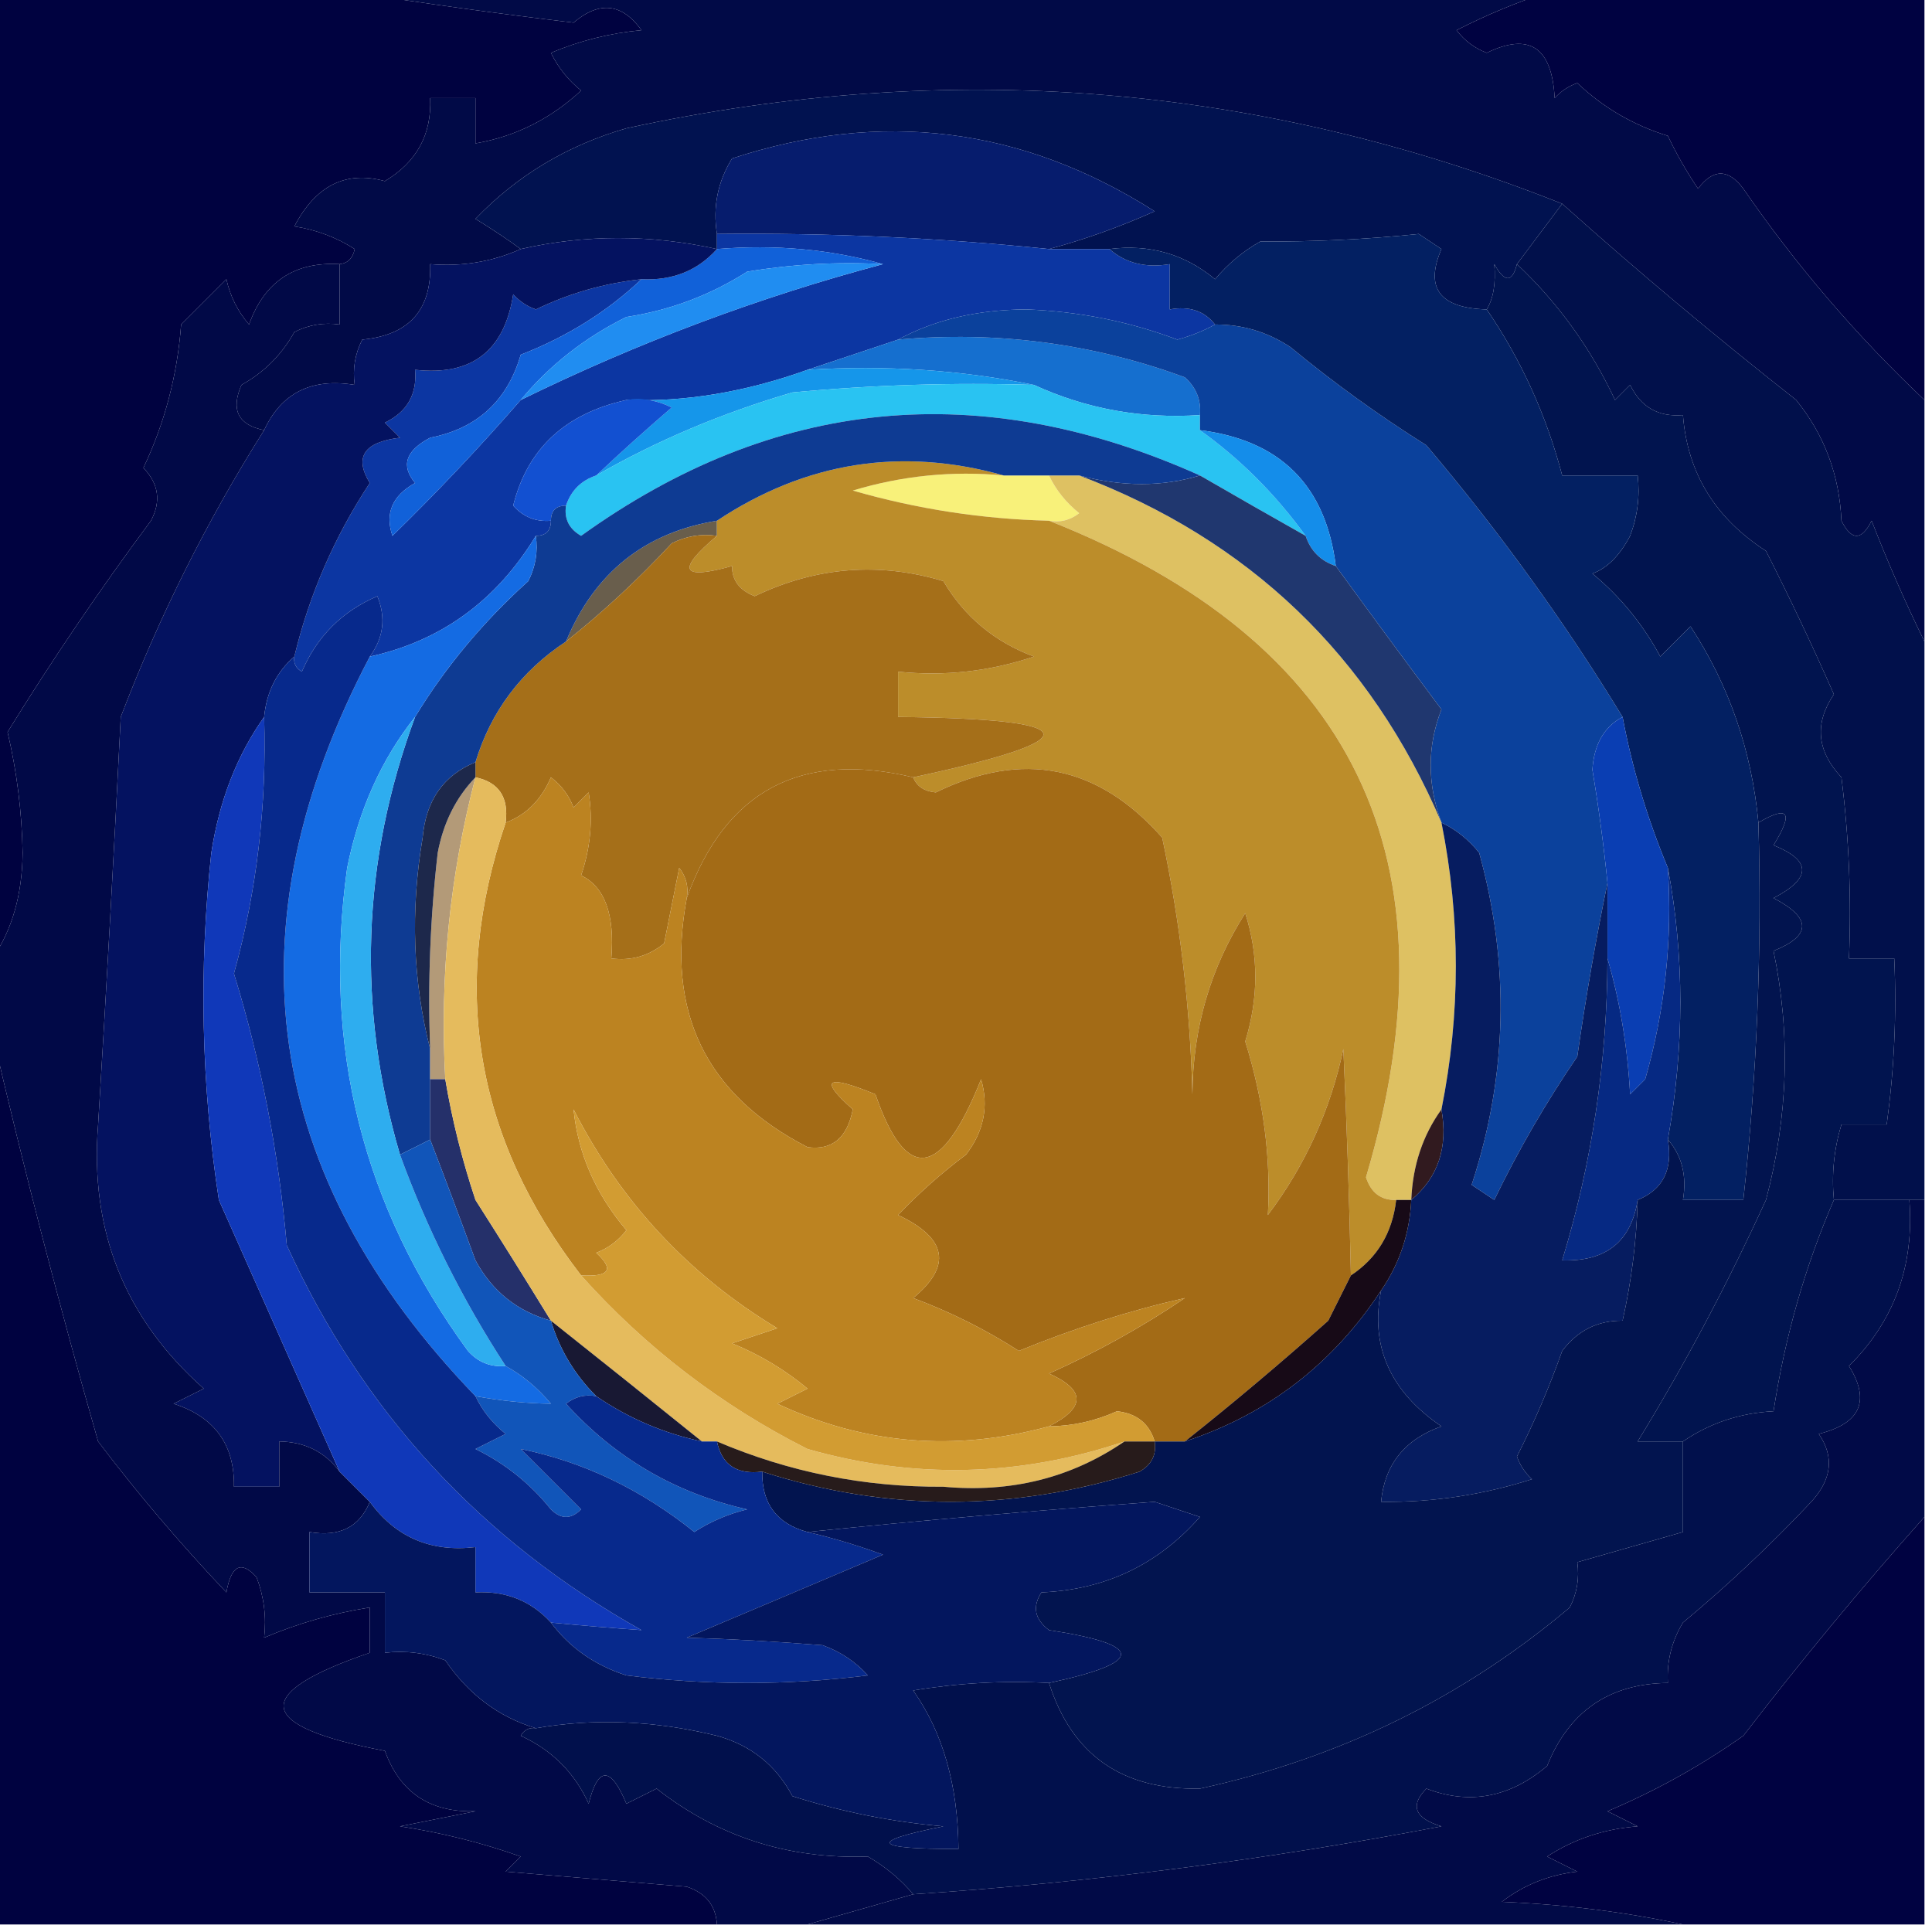
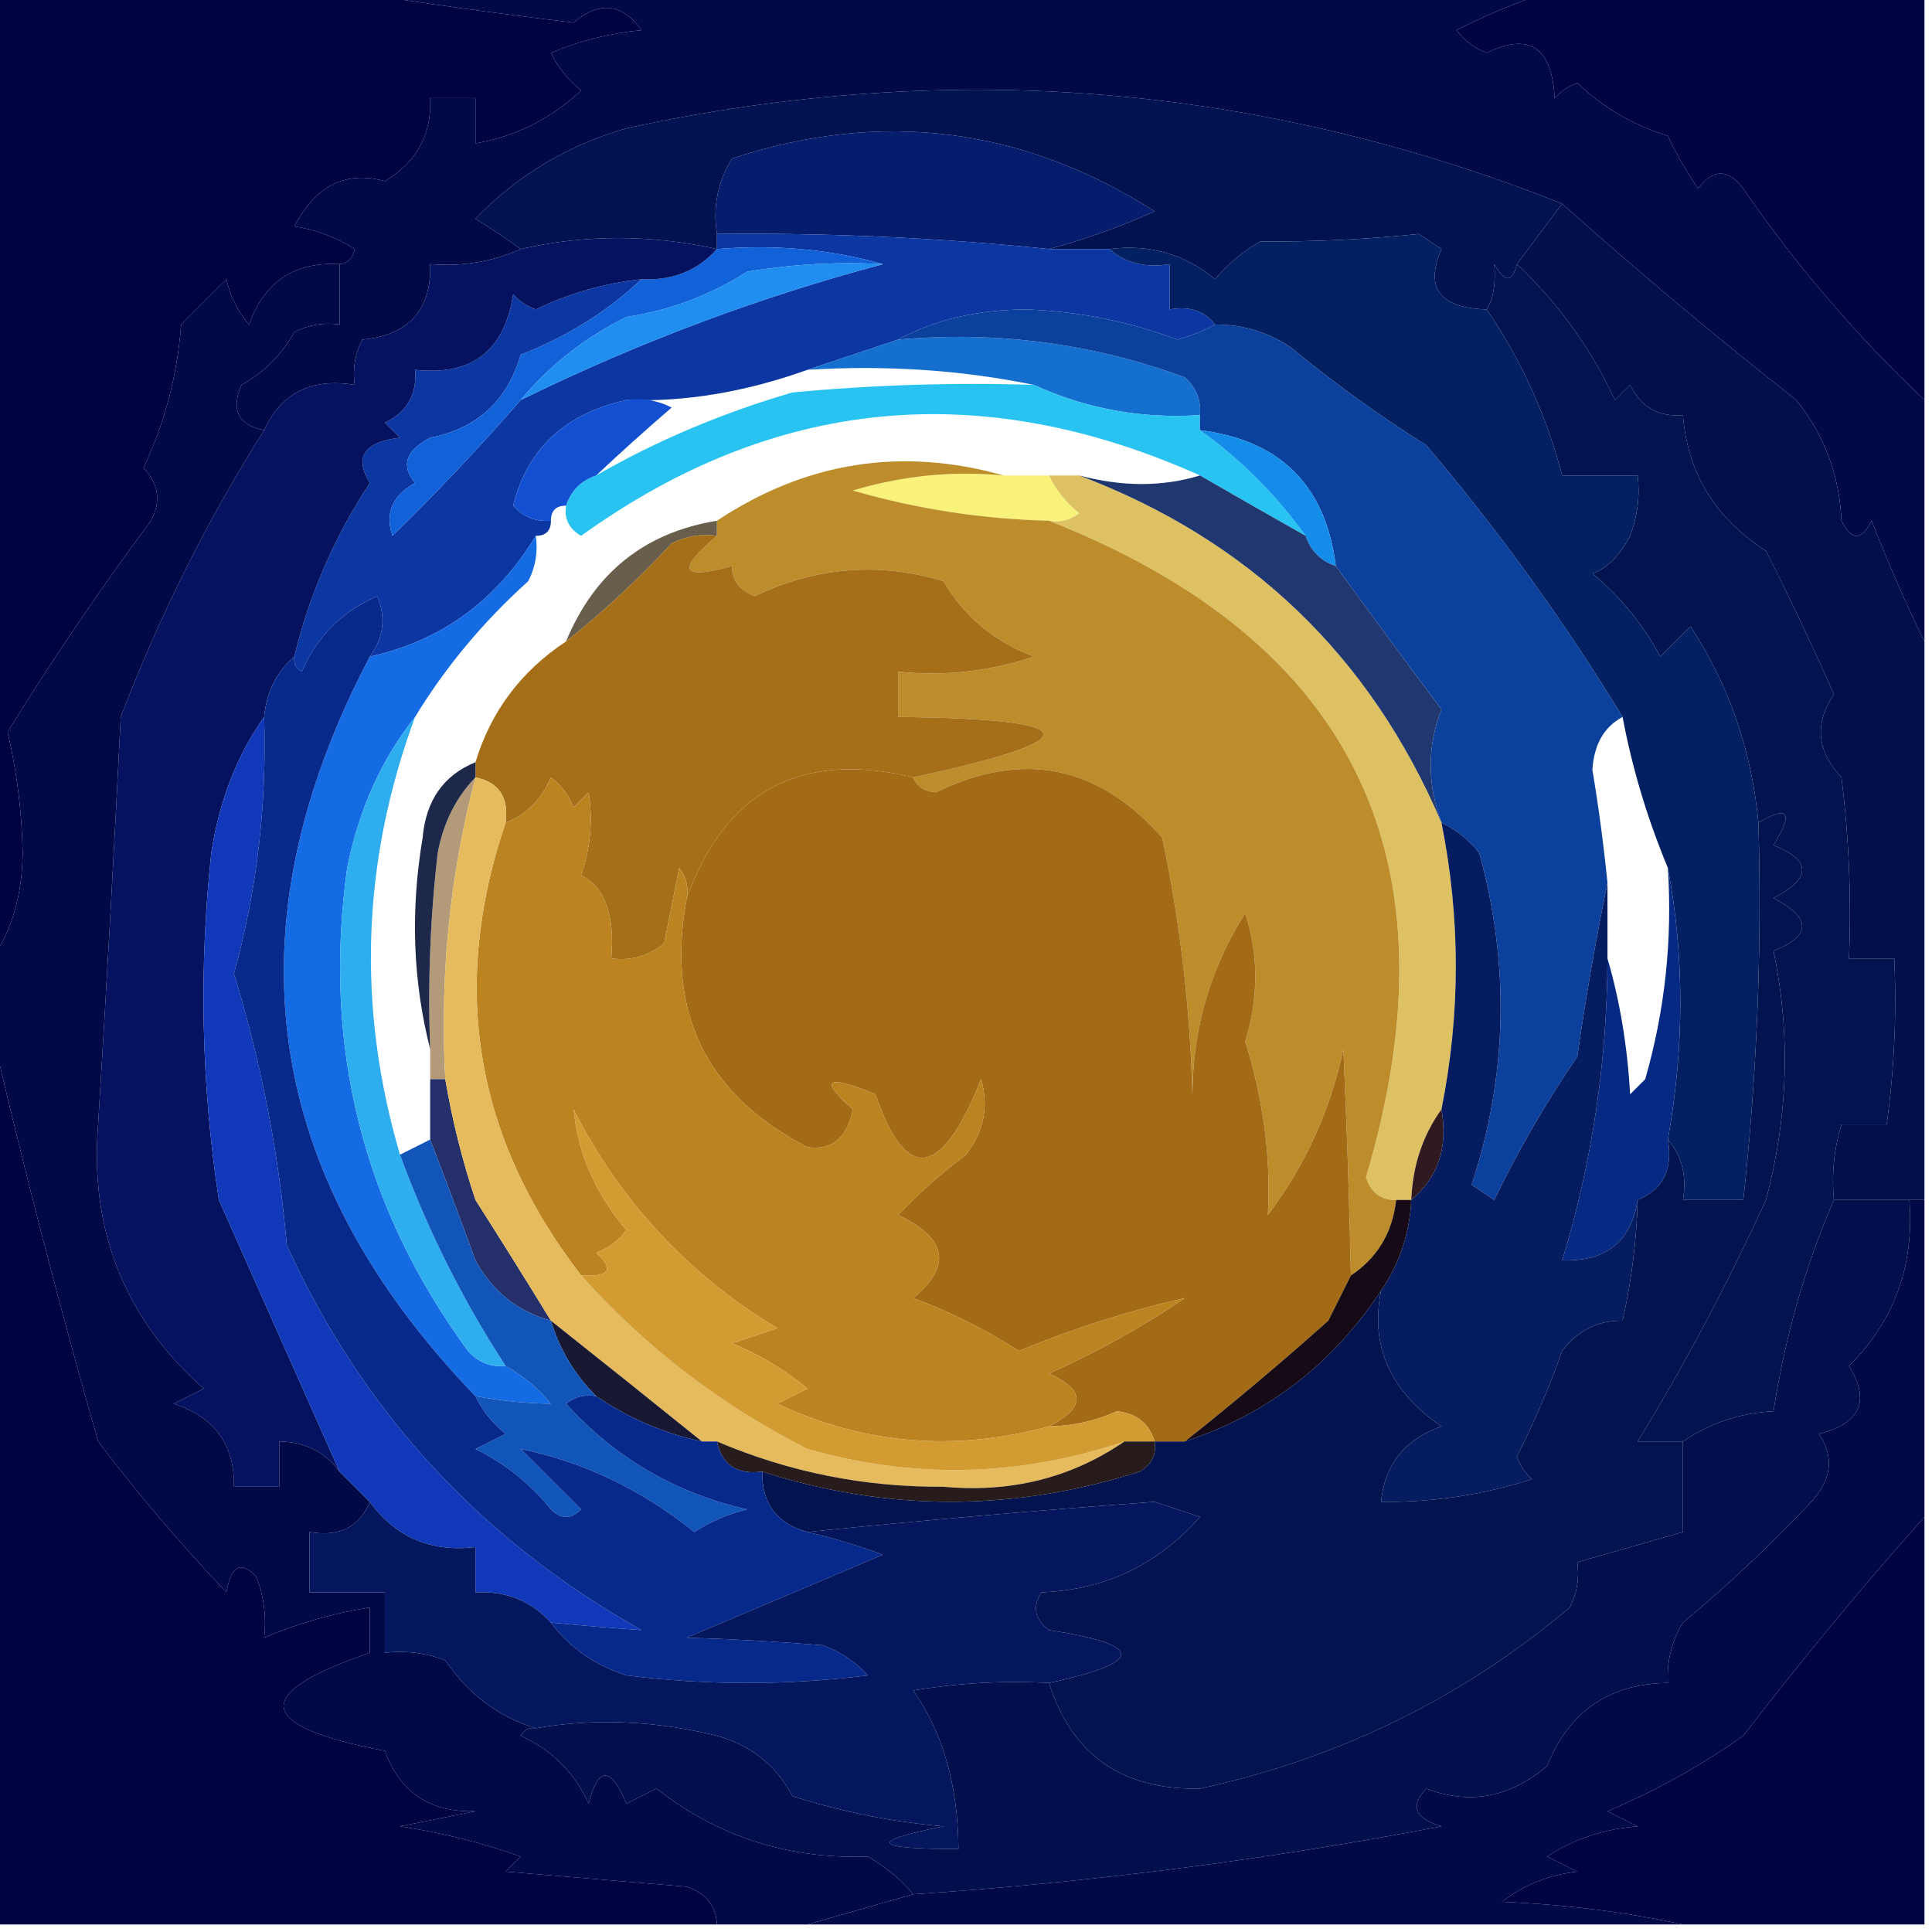
<svg xmlns="http://www.w3.org/2000/svg" version="1.1" width="128px" height="128px" style="shape-rendering:geometricPrecision; text-rendering:geometricPrecision; image-rendering:optimizeQuality; fill-rule:evenodd; clip-rule:evenodd">
  <g>
    <path style="opacity:1" fill="#000240" d="M -0.5,-0.5 C 7.5,-0.5 15.5,-0.5 23.5,-0.5C 28.186,0.24 33.02,0.907 38,1.5C 39.713,0.047 41.213,0.214 42.5,2C 40.423,2.192 38.423,2.692 36.5,3.5C 36.977,4.478 37.643,5.311 38.5,6C 36.473,7.879 34.14,9.046 31.5,9.5C 31.5,8.5 31.5,7.5 31.5,6.5C 30.5,6.5 29.5,6.5 28.5,6.5C 28.607,8.903 27.607,10.736 25.5,12C 22.914,11.29 20.914,12.29 19.5,15C 20.938,15.219 22.271,15.719 23.5,16.5C 23.376,17.107 23.043,17.44 22.5,17.5C 19.512,17.329 17.512,18.662 16.5,21.5C 15.749,20.624 15.249,19.624 15,18.5C 14,19.5 13,20.5 12,21.5C 11.75,24.85 10.916,28.017 9.5,31C 10.517,32.05 10.684,33.216 10,34.5C 6.629,39.036 3.462,43.703 0.5,48.5C 1.116,51.11 1.449,53.777 1.5,56.5C 1.471,59.27 0.805,61.603 -0.5,63.5C -0.5,42.167 -0.5,20.833 -0.5,-0.5 Z" />
  </g>
  <g>
    <path style="opacity:1" fill="#010a47" d="M 23.5,-0.5 C 49.833,-0.5 76.167,-0.5 102.5,-0.5C 100.502,0.148 98.502,0.981 96.5,2C 97.025,2.692 97.692,3.192 98.5,3.5C 101.326,2.129 102.826,3.129 103,6.5C 103.414,6.043 103.914,5.709 104.5,5.5C 106.22,7.131 108.22,8.297 110.5,9C 111.071,10.205 111.738,11.372 112.5,12.5C 113.5,11.167 114.5,11.167 115.5,12.5C 119.005,17.587 123.005,22.254 127.5,26.5C 127.5,31.833 127.5,37.167 127.5,42.5C 126.26,39.976 125.093,37.309 124,34.5C 123.333,35.833 122.667,35.833 122,34.5C 121.867,31.475 120.867,28.808 119,26.5C 113.599,22.25 108.432,17.916 103.5,13.5C 83.464,5.537 62.797,3.87 41.5,8.5C 37.587,9.63 34.254,11.63 31.5,14.5C 32.602,15.176 33.602,15.842 34.5,16.5C 32.621,17.341 30.621,17.675 28.5,17.5C 28.594,20.541 27.094,22.207 24,22.5C 23.517,23.448 23.351,24.448 23.5,25.5C 20.642,25.028 18.642,26.028 17.5,28.5C 15.775,28.157 15.275,27.157 16,25.5C 17.5,24.667 18.667,23.5 19.5,22C 20.448,21.517 21.448,21.351 22.5,21.5C 22.5,20.167 22.5,18.833 22.5,17.5C 23.043,17.44 23.376,17.107 23.5,16.5C 22.271,15.719 20.938,15.219 19.5,15C 20.914,12.29 22.914,11.29 25.5,12C 27.607,10.736 28.607,8.903 28.5,6.5C 29.5,6.5 30.5,6.5 31.5,6.5C 31.5,7.5 31.5,8.5 31.5,9.5C 34.14,9.046 36.473,7.879 38.5,6C 37.643,5.311 36.977,4.478 36.5,3.5C 38.423,2.692 40.423,2.192 42.5,2C 41.213,0.214 39.713,0.047 38,1.5C 33.02,0.907 28.186,0.24 23.5,-0.5 Z" />
  </g>
  <g>
    <path style="opacity:1" fill="#000241" d="M 102.5,-0.5 C 110.833,-0.5 119.167,-0.5 127.5,-0.5C 127.5,8.5 127.5,17.5 127.5,26.5C 123.005,22.254 119.005,17.587 115.5,12.5C 114.5,11.167 113.5,11.167 112.5,12.5C 111.738,11.372 111.071,10.205 110.5,9C 108.22,8.297 106.22,7.131 104.5,5.5C 103.914,5.709 103.414,6.043 103,6.5C 102.826,3.129 101.326,2.129 98.5,3.5C 97.692,3.192 97.025,2.692 96.5,2C 98.502,0.981 100.502,0.148 102.5,-0.5 Z" />
  </g>
  <g>
    <path style="opacity:1" fill="#011250" d="M 103.5,13.5 C 102.5,14.833 101.5,16.167 100.5,17.5C 100.19,18.738 99.69,18.738 99,17.5C 99.109,18.769 98.942,19.769 98.5,20.5C 95.381,20.413 94.381,19.079 95.5,16.5C 95,16.167 94.5,15.833 94,15.5C 90.564,15.856 87.064,16.023 83.5,16C 82.354,16.645 81.354,17.478 80.5,18.5C 78.49,16.829 76.157,16.162 73.5,16.5C 72.167,16.5 70.833,16.5 69.5,16.5C 71.834,15.876 74.167,15.043 76.5,14C 67.721,8.413 58.387,7.247 48.5,10.5C 47.548,12.045 47.215,13.712 47.5,15.5C 47.5,15.833 47.5,16.167 47.5,16.5C 43.1,15.529 38.767,15.529 34.5,16.5C 33.602,15.842 32.602,15.176 31.5,14.5C 34.254,11.63 37.587,9.63 41.5,8.5C 62.797,3.87 83.464,5.537 103.5,13.5 Z" />
  </g>
  <g>
    <path style="opacity:1" fill="#061c6d" d="M 69.5,16.5 C 62.191,15.752 54.858,15.418 47.5,15.5C 47.215,13.712 47.548,12.045 48.5,10.5C 58.387,7.247 67.721,8.413 76.5,14C 74.167,15.043 71.834,15.876 69.5,16.5 Z" />
  </g>
  <g>
    <path style="opacity:1" fill="#0c36a2" d="M 47.5,16.5 C 47.5,16.167 47.5,15.833 47.5,15.5C 54.858,15.418 62.191,15.752 69.5,16.5C 70.833,16.5 72.167,16.5 73.5,16.5C 74.568,17.434 75.901,17.768 77.5,17.5C 77.5,18.5 77.5,19.5 77.5,20.5C 78.791,20.263 79.791,20.596 80.5,21.5C 79.735,21.923 78.902,22.257 78,22.5C 74.818,21.299 71.485,20.632 68,20.5C 64.749,20.519 61.915,21.186 59.5,22.5C 57.5,23.167 55.5,23.833 53.5,24.5C 49.378,25.977 45.378,26.643 41.5,26.5C 37.435,27.404 34.935,29.737 34,33.5C 34.671,34.252 35.504,34.586 36.5,34.5C 36.5,35.167 36.167,35.5 35.5,35.5C 32.891,39.796 29.225,42.463 24.5,43.5C 25.412,42.262 25.579,40.928 25,39.5C 22.667,40.5 21,42.167 20,44.5C 19.601,44.272 19.435,43.938 19.5,43.5C 20.488,39.399 22.154,35.566 24.5,32C 23.448,30.284 24.114,29.284 26.5,29C 26.167,28.667 25.833,28.333 25.5,28C 26.973,27.29 27.64,26.124 27.5,24.5C 31.251,24.918 33.418,23.251 34,19.5C 34.414,19.957 34.914,20.291 35.5,20.5C 37.729,19.423 40.063,18.756 42.5,18.5C 40.235,20.642 37.568,22.309 34.5,23.5C 33.61,26.557 31.61,28.39 28.5,29C 26.875,29.852 26.542,30.852 27.5,32C 25.993,32.837 25.493,34.004 26,35.5C 28.965,32.606 31.799,29.606 34.5,26.5C 42.27,22.691 50.27,19.691 58.5,17.5C 55.038,16.518 51.371,16.185 47.5,16.5 Z" />
  </g>
  <g>
    <path style="opacity:1" fill="#156fcf" d="M 59.5,22.5 C 66.061,21.919 72.395,22.752 78.5,25C 79.252,25.671 79.586,26.504 79.5,27.5C 75.633,27.758 71.966,27.092 68.5,25.5C 63.695,24.513 58.695,24.18 53.5,24.5C 55.5,23.833 57.5,23.167 59.5,22.5 Z" />
  </g>
  <g>
    <path style="opacity:1" fill="#1161d9" d="M 47.5,16.5 C 51.371,16.185 55.038,16.518 58.5,17.5C 55.482,17.335 52.482,17.502 49.5,18C 47.043,19.562 44.376,20.562 41.5,21C 38.734,22.371 36.401,24.204 34.5,26.5C 31.799,29.606 28.965,32.606 26,35.5C 25.493,34.004 25.993,32.837 27.5,32C 26.542,30.852 26.875,29.852 28.5,29C 31.61,28.39 33.61,26.557 34.5,23.5C 37.568,22.309 40.235,20.642 42.5,18.5C 44.553,18.598 46.22,17.931 47.5,16.5 Z" />
  </g>
  <g>
    <path style="opacity:1" fill="#208df1" d="M 58.5,17.5 C 50.27,19.691 42.27,22.691 34.5,26.5C 36.401,24.204 38.734,22.371 41.5,21C 44.376,20.562 47.043,19.562 49.5,18C 52.482,17.502 55.482,17.335 58.5,17.5 Z" />
  </g>
  <g>
-     <path style="opacity:1" fill="#1596ea" d="M 53.5,24.5 C 58.695,24.18 63.695,24.513 68.5,25.5C 63.156,25.334 57.823,25.501 52.5,26C 47.823,27.368 43.49,29.201 39.5,31.5C 41.062,30.024 42.729,28.524 44.5,27C 43.552,26.517 42.552,26.351 41.5,26.5C 45.378,26.643 49.378,25.977 53.5,24.5 Z" />
-   </g>
+     </g>
  <g>
    <path style="opacity:1" fill="#29c3f2" d="M 68.5,25.5 C 71.966,27.092 75.633,27.758 79.5,27.5C 79.5,27.833 79.5,28.167 79.5,28.5C 82.167,30.405 84.501,32.738 86.5,35.5C 84.184,34.194 81.85,32.861 79.5,31.5C 64.946,24.978 51.28,26.311 38.5,35.5C 37.703,35.043 37.369,34.376 37.5,33.5C 37.833,32.5 38.5,31.833 39.5,31.5C 43.49,29.201 47.823,27.368 52.5,26C 57.823,25.501 63.156,25.334 68.5,25.5 Z" />
  </g>
  <g>
    <path style="opacity:1" fill="#041260" d="M 47.5,16.5 C 46.22,17.931 44.553,18.598 42.5,18.5C 40.063,18.756 37.729,19.423 35.5,20.5C 34.914,20.291 34.414,19.957 34,19.5C 33.418,23.251 31.251,24.918 27.5,24.5C 27.64,26.124 26.973,27.29 25.5,28C 25.833,28.333 26.167,28.667 26.5,29C 24.114,29.284 23.448,30.284 24.5,32C 22.154,35.566 20.488,39.399 19.5,43.5C 18.326,44.514 17.66,45.847 17.5,47.5C 15.702,50.031 14.535,53.031 14,56.5C 13.168,64.188 13.335,71.855 14.5,79.5C 17.179,85.522 19.846,91.522 22.5,97.5C 21.533,96.194 20.199,95.527 18.5,95.5C 18.5,96.5 18.5,97.5 18.5,98.5C 17.5,98.5 16.5,98.5 15.5,98.5C 15.548,95.708 14.215,93.875 11.5,93C 12.167,92.667 12.833,92.333 13.5,92C 8.271,87.368 5.937,81.535 6.5,74.5C 7.052,65.503 7.552,56.503 8,47.5C 10.562,40.797 13.729,34.464 17.5,28.5C 18.642,26.028 20.642,25.028 23.5,25.5C 23.351,24.448 23.517,23.448 24,22.5C 27.094,22.207 28.594,20.541 28.5,17.5C 30.621,17.675 32.621,17.341 34.5,16.5C 38.767,15.529 43.1,15.529 47.5,16.5 Z" />
  </g>
  <g>
    <path style="opacity:1" fill="#1250d1" d="M 41.5,26.5 C 42.552,26.351 43.552,26.517 44.5,27C 42.729,28.524 41.062,30.024 39.5,31.5C 38.5,31.833 37.833,32.5 37.5,33.5C 36.833,33.5 36.5,33.833 36.5,34.5C 35.504,34.586 34.671,34.252 34,33.5C 34.935,29.737 37.435,27.404 41.5,26.5 Z" />
  </g>
  <g>
    <path style="opacity:1" fill="#0b419c" d="M 80.5,21.5 C 82.308,21.491 83.975,21.991 85.5,23C 88.36,25.36 91.36,27.527 94.5,29.5C 99.351,35.233 103.684,41.233 107.5,47.5C 106.275,48.152 105.608,49.319 105.5,51C 105.917,53.498 106.251,55.998 106.5,58.5C 105.739,62.182 105.072,66.015 104.5,70C 102.428,73.034 100.595,76.201 99,79.5C 98.5,79.167 98,78.833 97.5,78.5C 99.879,71.252 100.046,63.919 98,56.5C 97.292,55.62 96.458,54.953 95.5,54.5C 94.55,51.932 94.55,49.432 95.5,47C 93.129,43.828 90.796,40.661 88.5,37.5C 87.833,32.167 84.833,29.167 79.5,28.5C 79.5,28.167 79.5,27.833 79.5,27.5C 79.586,26.504 79.252,25.671 78.5,25C 72.395,22.752 66.061,21.919 59.5,22.5C 61.915,21.186 64.749,20.519 68,20.5C 71.485,20.632 74.818,21.299 78,22.5C 78.902,22.257 79.735,21.923 80.5,21.5 Z" />
  </g>
  <g>
    <path style="opacity:1" fill="#148dea" d="M 79.5,28.5 C 84.833,29.167 87.833,32.167 88.5,37.5C 87.5,37.167 86.833,36.5 86.5,35.5C 84.501,32.738 82.167,30.405 79.5,28.5 Z" />
  </g>
  <g>
    <path style="opacity:1" fill="#01144f" d="M 100.5,17.5 C 103.22,20.06 105.386,23.06 107,26.5C 107.333,26.167 107.667,25.833 108,25.5C 108.71,26.973 109.876,27.64 111.5,27.5C 111.797,31.326 113.63,34.326 117,36.5C 118.589,39.631 120.089,42.798 121.5,46C 120.198,47.923 120.365,49.757 122,51.5C 122.499,55.486 122.666,59.486 122.5,63.5C 123.5,63.5 124.5,63.5 125.5,63.5C 125.665,67.182 125.499,70.848 125,74.5C 124,74.5 123,74.5 122,74.5C 121.506,76.134 121.34,77.801 121.5,79.5C 119.592,83.903 118.259,88.57 117.5,93.5C 115.282,93.614 113.282,94.28 111.5,95.5C 110.5,95.5 109.5,95.5 108.5,95.5C 111.595,90.45 114.428,85.117 117,79.5C 118.475,73.969 118.641,68.469 117.5,63C 120.028,61.983 120.028,60.816 117.5,59.5C 120.028,58.184 120.028,57.017 117.5,56C 118.84,53.822 118.507,53.322 116.5,54.5C 116.055,49.733 114.555,45.4 112,41.5C 111.333,42.167 110.667,42.833 110,43.5C 108.85,41.359 107.35,39.526 105.5,38C 106.473,37.651 107.306,36.818 108,35.5C 108.49,34.207 108.657,32.873 108.5,31.5C 106.833,31.5 105.167,31.5 103.5,31.5C 102.445,27.496 100.778,23.829 98.5,20.5C 98.942,19.769 99.109,18.769 99,17.5C 99.69,18.738 100.19,18.738 100.5,17.5 Z" />
  </g>
  <g>
-     <path style="opacity:1" fill="#f8f17a" d="M 66.5,31.5 C 67.5,31.5 68.5,31.5 69.5,31.5C 69.953,32.458 70.62,33.292 71.5,34C 70.906,34.464 70.239,34.631 69.5,34.5C 65.083,34.393 60.749,33.726 56.5,32.5C 59.768,31.513 63.102,31.18 66.5,31.5 Z" />
+     <path style="opacity:1" fill="#f8f17a" d="M 66.5,31.5 C 67.5,31.5 68.5,31.5 69.5,31.5C 69.953,32.458 70.62,33.292 71.5,34C 70.906,34.464 70.239,34.631 69.5,34.5C 65.083,34.393 60.749,33.726 56.5,32.5C 59.768,31.513 63.102,31.18 66.5,31.5 " />
  </g>
  <g>
    <path style="opacity:1" fill="#01104b" d="M 103.5,13.5 C 108.432,17.916 113.599,22.25 119,26.5C 120.867,28.808 121.867,31.475 122,34.5C 122.667,35.833 123.333,35.833 124,34.5C 125.093,37.309 126.26,39.976 127.5,42.5C 127.5,54.833 127.5,67.167 127.5,79.5C 127.167,79.5 126.833,79.5 126.5,79.5C 124.833,79.5 123.167,79.5 121.5,79.5C 121.34,77.801 121.506,76.134 122,74.5C 123,74.5 124,74.5 125,74.5C 125.499,70.848 125.665,67.182 125.5,63.5C 124.5,63.5 123.5,63.5 122.5,63.5C 122.666,59.486 122.499,55.486 122,51.5C 120.365,49.757 120.198,47.923 121.5,46C 120.089,42.798 118.589,39.631 117,36.5C 113.63,34.326 111.797,31.326 111.5,27.5C 109.876,27.64 108.71,26.973 108,25.5C 107.667,25.833 107.333,26.167 107,26.5C 105.386,23.06 103.22,20.06 100.5,17.5C 101.5,16.167 102.5,14.833 103.5,13.5 Z" />
  </g>
  <g>
    <path style="opacity:1" fill="#dec162" d="M 69.5,31.5 C 70.167,31.5 70.833,31.5 71.5,31.5C 82.771,35.771 90.771,43.438 95.5,54.5C 96.768,60.839 96.768,67.172 95.5,73.5C 94.262,75.214 93.595,77.214 93.5,79.5C 93.167,79.5 92.833,79.5 92.5,79.5C 91.503,79.53 90.836,79.03 90.5,78C 96.744,56.991 89.744,42.491 69.5,34.5C 70.239,34.631 70.906,34.464 71.5,34C 70.62,33.292 69.953,32.458 69.5,31.5 Z" />
  </g>
  <g>
    <path style="opacity:1" fill="#20376f" d="M 71.5,31.5 C 74.352,32.258 77.019,32.258 79.5,31.5C 81.85,32.861 84.184,34.194 86.5,35.5C 86.833,36.5 87.5,37.167 88.5,37.5C 90.796,40.661 93.129,43.828 95.5,47C 94.55,49.432 94.55,51.932 95.5,54.5C 90.771,43.438 82.771,35.771 71.5,31.5 Z" />
  </g>
  <g>
    <path style="opacity:1" fill="#695e4c" d="M 47.5,34.5 C 47.5,34.833 47.5,35.167 47.5,35.5C 46.448,35.35 45.448,35.517 44.5,36C 42.297,38.372 39.964,40.539 37.5,42.5C 39.383,37.943 42.717,35.277 47.5,34.5 Z" />
  </g>
  <g>
    <path style="opacity:1" fill="#bc8d2a" d="M 66.5,31.5 C 63.102,31.18 59.768,31.513 56.5,32.5C 60.749,33.726 65.083,34.393 69.5,34.5C 89.744,42.491 96.744,56.991 90.5,78C 90.836,79.03 91.503,79.53 92.5,79.5C 92.25,81.674 91.25,83.341 89.5,84.5C 89.4,79.611 89.233,74.611 89,69.5C 88.144,73.544 86.478,77.211 84,80.5C 84.209,76.712 83.709,72.878 82.5,69C 83.39,66.108 83.39,63.274 82.5,60.5C 80.191,64.131 79.024,68.131 79,72.5C 78.852,66.751 78.186,61.084 77,55.5C 72.758,50.689 67.758,49.689 62,52.5C 61.235,52.43 60.735,52.097 60.5,51.5C 72.336,48.967 72.003,47.634 59.5,47.5C 59.5,46.5 59.5,45.5 59.5,44.5C 62.572,44.817 65.572,44.484 68.5,43.5C 65.895,42.528 63.895,40.861 62.5,38.5C 58.231,37.22 54.065,37.553 50,39.5C 48.989,39.108 48.489,38.441 48.5,37.5C 45.121,38.452 44.788,37.785 47.5,35.5C 47.5,35.167 47.5,34.833 47.5,34.5C 53.386,30.594 59.72,29.594 66.5,31.5 Z" />
  </g>
  <g>
    <path style="opacity:1" fill="#032062" d="M 98.5,20.5 C 100.778,23.829 102.445,27.496 103.5,31.5C 105.167,31.5 106.833,31.5 108.5,31.5C 108.657,32.873 108.49,34.207 108,35.5C 107.306,36.818 106.473,37.651 105.5,38C 107.35,39.526 108.85,41.359 110,43.5C 110.667,42.833 111.333,42.167 112,41.5C 114.555,45.4 116.055,49.733 116.5,54.5C 116.74,62.875 116.407,71.208 115.5,79.5C 114.167,79.5 112.833,79.5 111.5,79.5C 111.768,77.901 111.434,76.568 110.5,75.5C 111.601,69.344 111.601,63.344 110.5,57.5C 109.135,54.22 108.135,50.886 107.5,47.5C 103.684,41.233 99.351,35.233 94.5,29.5C 91.36,27.527 88.36,25.36 85.5,23C 83.975,21.991 82.308,21.491 80.5,21.5C 79.791,20.596 78.791,20.263 77.5,20.5C 77.5,19.5 77.5,18.5 77.5,17.5C 75.901,17.768 74.568,17.434 73.5,16.5C 76.157,16.162 78.49,16.829 80.5,18.5C 81.354,17.478 82.354,16.645 83.5,16C 87.064,16.023 90.564,15.856 94,15.5C 94.5,15.833 95,16.167 95.5,16.5C 94.381,19.079 95.381,20.413 98.5,20.5 Z" />
  </g>
  <g>
    <path style="opacity:1" fill="#a56f19" d="M 47.5,35.5 C 44.788,37.785 45.121,38.452 48.5,37.5C 48.489,38.441 48.989,39.108 50,39.5C 54.065,37.553 58.231,37.22 62.5,38.5C 63.895,40.861 65.895,42.528 68.5,43.5C 65.572,44.484 62.572,44.817 59.5,44.5C 59.5,45.5 59.5,46.5 59.5,47.5C 72.003,47.634 72.336,48.967 60.5,51.5C 53.06,49.719 48.06,52.385 45.5,59.5C 45.631,58.761 45.464,58.094 45,57.5C 44.667,59.167 44.333,60.833 44,62.5C 42.989,63.337 41.822,63.67 40.5,63.5C 40.738,60.594 40.072,58.76 38.5,58C 39.125,56.16 39.292,54.326 39,52.5C 38.667,52.833 38.333,53.167 38,53.5C 37.692,52.692 37.192,52.025 36.5,51.5C 35.859,52.993 34.859,53.993 33.5,54.5C 33.715,52.821 33.048,51.821 31.5,51.5C 31.5,51.167 31.5,50.833 31.5,50.5C 32.522,47.132 34.522,44.465 37.5,42.5C 39.964,40.539 42.297,38.372 44.5,36C 45.448,35.517 46.448,35.35 47.5,35.5 Z" />
  </g>
  <g>
-     <path style="opacity:1" fill="#0e3b93" d="M 79.5,31.5 C 77.019,32.258 74.352,32.258 71.5,31.5C 70.833,31.5 70.167,31.5 69.5,31.5C 68.5,31.5 67.5,31.5 66.5,31.5C 59.72,29.594 53.386,30.594 47.5,34.5C 42.717,35.277 39.383,37.943 37.5,42.5C 34.522,44.465 32.522,47.132 31.5,50.5C 29.386,51.36 28.22,53.027 28,55.5C 27.185,60.352 27.352,65.019 28.5,69.5C 28.5,70.167 28.5,70.833 28.5,71.5C 28.5,72.833 28.5,74.167 28.5,75.5C 27.833,75.833 27.167,76.167 26.5,76.5C 23.631,66.731 23.965,57.064 27.5,47.5C 29.505,44.202 32.005,41.202 35,38.5C 35.483,37.552 35.65,36.552 35.5,35.5C 36.167,35.5 36.5,35.167 36.5,34.5C 36.5,33.833 36.833,33.5 37.5,33.5C 37.369,34.376 37.703,35.043 38.5,35.5C 51.28,26.311 64.946,24.978 79.5,31.5 Z" />
-   </g>
+     </g>
  <g>
-     <path style="opacity:1" fill="#0a3eb3" d="M 107.5,47.5 C 108.135,50.886 109.135,54.22 110.5,57.5C 110.809,62.267 110.309,66.934 109,71.5C 108.667,71.833 108.333,72.167 108,72.5C 107.819,69.305 107.319,66.305 106.5,63.5C 106.5,61.833 106.5,60.167 106.5,58.5C 106.251,55.998 105.917,53.498 105.5,51C 105.608,49.319 106.275,48.152 107.5,47.5 Z" />
-   </g>
+     </g>
  <g>
    <path style="opacity:1" fill="#146be3" d="M 35.5,35.5 C 35.65,36.552 35.483,37.552 35,38.5C 32.005,41.202 29.505,44.202 27.5,47.5C 25.274,50.3 23.774,53.633 23,57.5C 21.357,69.298 24.024,79.965 31,89.5C 31.671,90.252 32.504,90.586 33.5,90.5C 34.627,91.122 35.627,91.955 36.5,93C 34.892,92.981 33.226,92.815 31.5,92.5C 17.368,77.843 15.035,61.51 24.5,43.5C 29.225,42.463 32.891,39.796 35.5,35.5 Z" />
  </g>
  <g>
    <path style="opacity:1" fill="#b39a78" d="M 31.5,51.5 C 29.795,58.014 29.129,64.681 29.5,71.5C 29.167,71.5 28.833,71.5 28.5,71.5C 28.5,70.833 28.5,70.167 28.5,69.5C 28.334,65.154 28.501,60.821 29,56.5C 29.374,54.509 30.207,52.842 31.5,51.5 Z" />
  </g>
  <g>
    <path style="opacity:1" fill="#1d284b" d="M 31.5,50.5 C 31.5,50.833 31.5,51.167 31.5,51.5C 30.207,52.842 29.374,54.509 29,56.5C 28.501,60.821 28.334,65.154 28.5,69.5C 27.352,65.019 27.185,60.352 28,55.5C 28.22,53.027 29.386,51.36 31.5,50.5 Z" />
  </g>
  <g>
    <path style="opacity:1" fill="#000240" d="M -0.5,68.5 C 1.56,77.386 3.894,86.386 6.5,95.5C 9.116,98.955 11.95,102.288 15,105.5C 15.317,103.699 15.984,103.366 17,104.5C 17.49,105.793 17.657,107.127 17.5,108.5C 19.737,107.551 22.071,106.884 24.5,106.5C 24.5,107.5 24.5,108.5 24.5,109.5C 16.568,112.203 16.901,114.37 25.5,116C 26.499,118.761 28.499,120.094 31.5,120C 29.833,120.333 28.167,120.667 26.5,121C 29.232,121.413 31.899,122.08 34.5,123C 34.167,123.333 33.833,123.667 33.5,124C 37.5,124.333 41.5,124.667 45.5,125C 46.756,125.417 47.423,126.25 47.5,127.5C 31.5,127.5 15.5,127.5 -0.5,127.5C -0.5,107.833 -0.5,88.167 -0.5,68.5 Z" />
  </g>
  <g>
    <path style="opacity:1" fill="#a36b16" d="M 60.5,51.5 C 60.735,52.097 61.235,52.43 62,52.5C 67.758,49.689 72.758,50.689 77,55.5C 78.186,61.084 78.852,66.751 79,72.5C 79.024,68.131 80.191,64.131 82.5,60.5C 83.39,63.274 83.39,66.108 82.5,69C 83.709,72.878 84.209,76.712 84,80.5C 86.478,77.211 88.144,73.544 89,69.5C 89.233,74.611 89.4,79.611 89.5,84.5C 89.013,85.473 88.513,86.473 88,87.5C 84.855,90.304 81.688,92.97 78.5,95.5C 77.833,95.5 77.167,95.5 76.5,95.5C 76.134,94.305 75.301,93.639 74,93.5C 72.56,94.148 71.06,94.481 69.5,94.5C 71.931,93.259 71.931,92.092 69.5,91C 72.661,89.587 75.661,87.92 78.5,86C 74.84,86.829 71.174,87.996 67.5,89.5C 65.291,88.082 62.957,86.916 60.5,86C 63.084,83.866 62.75,82.032 59.5,80.5C 60.865,79.059 62.365,77.726 64,76.5C 65.187,74.956 65.52,73.289 65,71.5C 62.372,78.092 60.039,78.425 58,72.5C 54.738,71.159 54.238,71.492 56.5,73.5C 56.131,75.39 55.131,76.224 53.5,76C 46.763,72.541 44.096,67.041 45.5,59.5C 48.06,52.385 53.06,49.719 60.5,51.5 Z" />
  </g>
  <g>
    <path style="opacity:1" fill="#2eadef" d="M 27.5,47.5 C 23.965,57.064 23.631,66.731 26.5,76.5C 28.301,81.434 30.634,86.101 33.5,90.5C 32.504,90.586 31.671,90.252 31,89.5C 24.024,79.965 21.357,69.298 23,57.5C 23.774,53.633 25.274,50.3 27.5,47.5 Z" />
  </g>
  <g>
    <path style="opacity:1" fill="#311a1f" d="M 95.5,73.5 C 95.947,76.01 95.28,78.01 93.5,79.5C 93.595,77.214 94.262,75.214 95.5,73.5 Z" />
  </g>
  <g>
    <path style="opacity:1" fill="#010947" d="M 22.5,17.5 C 22.5,18.833 22.5,20.167 22.5,21.5C 21.448,21.351 20.448,21.517 19.5,22C 18.667,23.5 17.5,24.667 16,25.5C 15.275,27.157 15.775,28.157 17.5,28.5C 13.729,34.464 10.562,40.797 8,47.5C 7.552,56.503 7.052,65.503 6.5,74.5C 5.937,81.535 8.271,87.368 13.5,92C 12.833,92.333 12.167,92.667 11.5,93C 14.215,93.875 15.548,95.708 15.5,98.5C 16.5,98.5 17.5,98.5 18.5,98.5C 18.5,97.5 18.5,96.5 18.5,95.5C 20.199,95.527 21.533,96.194 22.5,97.5C 23.167,98.167 23.833,98.833 24.5,99.5C 23.817,101.176 22.483,101.843 20.5,101.5C 20.5,102.833 20.5,104.167 20.5,105.5C 22.167,105.5 23.833,105.5 25.5,105.5C 25.5,106.833 25.5,108.167 25.5,109.5C 26.873,109.343 28.207,109.51 29.5,110C 31.035,112.253 33.035,113.753 35.5,114.5C 35.062,114.435 34.728,114.601 34.5,115C 36.57,115.948 38.07,117.448 39,119.5C 39.626,117.009 40.459,117.009 41.5,119.5C 42.167,119.167 42.833,118.833 43.5,118.5C 47.559,121.685 52.226,123.185 57.5,123C 58.691,123.698 59.691,124.531 60.5,125.5C 58.167,126.167 55.833,126.833 53.5,127.5C 51.5,127.5 49.5,127.5 47.5,127.5C 47.423,126.25 46.756,125.417 45.5,125C 41.5,124.667 37.5,124.333 33.5,124C 33.833,123.667 34.167,123.333 34.5,123C 31.899,122.08 29.232,121.413 26.5,121C 28.167,120.667 29.833,120.333 31.5,120C 28.499,120.094 26.499,118.761 25.5,116C 16.901,114.37 16.568,112.203 24.5,109.5C 24.5,108.5 24.5,107.5 24.5,106.5C 22.071,106.884 19.737,107.551 17.5,108.5C 17.657,107.127 17.49,105.793 17,104.5C 15.984,103.366 15.317,103.699 15,105.5C 11.95,102.288 9.116,98.955 6.5,95.5C 3.894,86.386 1.56,77.386 -0.5,68.5C -0.5,66.833 -0.5,65.167 -0.5,63.5C 0.805,61.603 1.471,59.27 1.5,56.5C 1.449,53.777 1.116,51.11 0.5,48.5C 3.462,43.703 6.629,39.036 10,34.5C 10.684,33.216 10.517,32.05 9.5,31C 10.916,28.017 11.75,24.85 12,21.5C 13,20.5 14,19.5 15,18.5C 15.249,19.624 15.749,20.624 16.5,21.5C 17.512,18.662 19.512,17.329 22.5,17.5 Z" />
  </g>
  <g>
    <path style="opacity:1" fill="#01104c" d="M 121.5,79.5 C 123.167,79.5 124.833,79.5 126.5,79.5C 126.836,83.853 125.502,87.52 122.5,90.5C 123.933,92.809 123.266,94.309 120.5,95C 121.535,96.507 121.368,98.007 120,99.5C 117.318,102.35 114.484,105.016 111.5,107.5C 110.754,108.736 110.421,110.07 110.5,111.5C 106.618,111.546 103.952,113.379 102.5,117C 100.031,119.094 97.364,119.594 94.5,118.5C 93.396,119.631 93.73,120.465 95.5,121C 83.92,123.216 72.253,124.716 60.5,125.5C 59.691,124.531 58.691,123.698 57.5,123C 52.226,123.185 47.559,121.685 43.5,118.5C 42.833,118.833 42.167,119.167 41.5,119.5C 40.459,117.009 39.626,117.009 39,119.5C 38.07,117.448 36.57,115.948 34.5,115C 34.728,114.601 35.062,114.435 35.5,114.5C 39.376,113.823 43.376,113.99 47.5,115C 49.754,115.624 51.421,116.957 52.5,119C 55.753,120.036 59.086,120.703 62.5,121C 57.459,122.008 57.792,122.508 63.5,122.5C 63.468,118.28 62.468,114.78 60.5,112C 63.482,111.502 66.482,111.335 69.5,111.5C 71.016,116.27 74.35,118.603 79.5,118.5C 88.733,116.489 96.9,112.489 104,106.5C 104.483,105.552 104.649,104.552 104.5,103.5C 106.833,102.833 109.167,102.167 111.5,101.5C 111.5,99.5 111.5,97.5 111.5,95.5C 113.282,94.28 115.282,93.614 117.5,93.5C 118.259,88.57 119.592,83.903 121.5,79.5 Z" />
  </g>
  <g>
    <path style="opacity:1" fill="#010a47" d="M 126.5,79.5 C 126.833,79.5 127.167,79.5 127.5,79.5C 127.5,86.5 127.5,93.5 127.5,100.5C 123.372,105.137 119.372,109.97 115.5,115C 112.687,116.986 109.687,118.652 106.5,120C 107.167,120.333 107.833,120.667 108.5,121C 106.285,121.17 104.285,121.837 102.5,123C 103.167,123.333 103.833,123.667 104.5,124C 102.616,124.216 100.949,124.883 99.5,126C 103.688,126.176 107.688,126.676 111.5,127.5C 92.167,127.5 72.833,127.5 53.5,127.5C 55.833,126.833 58.167,126.167 60.5,125.5C 72.253,124.716 83.92,123.216 95.5,121C 93.73,120.465 93.396,119.631 94.5,118.5C 97.364,119.594 100.031,119.094 102.5,117C 103.952,113.379 106.618,111.546 110.5,111.5C 110.421,110.07 110.754,108.736 111.5,107.5C 114.484,105.016 117.318,102.35 120,99.5C 121.368,98.007 121.535,96.507 120.5,95C 123.266,94.309 123.933,92.809 122.5,90.5C 125.502,87.52 126.836,83.853 126.5,79.5 Z" />
  </g>
  <g>
    <path style="opacity:1" fill="#bc8321" d="M 45.5,59.5 C 44.096,67.041 46.763,72.541 53.5,76C 55.131,76.224 56.131,75.39 56.5,73.5C 54.238,71.492 54.738,71.159 58,72.5C 60.039,78.425 62.372,78.092 65,71.5C 65.52,73.289 65.187,74.956 64,76.5C 62.365,77.726 60.865,79.059 59.5,80.5C 62.75,82.032 63.084,83.866 60.5,86C 62.957,86.916 65.291,88.082 67.5,89.5C 71.174,87.996 74.84,86.829 78.5,86C 75.661,87.92 72.661,89.587 69.5,91C 71.931,92.092 71.931,93.259 69.5,94.5C 63.256,96.202 57.256,95.702 51.5,93C 52.167,92.667 52.833,92.333 53.5,92C 51.999,90.749 50.333,89.749 48.5,89C 49.5,88.667 50.5,88.333 51.5,88C 45.623,84.456 41.123,79.623 38,73.5C 38.295,76.434 39.461,79.101 41.5,81.5C 40.975,82.192 40.308,82.692 39.5,83C 40.712,84.107 40.379,84.607 38.5,84.5C 31.46,75.382 29.793,65.382 33.5,54.5C 34.859,53.993 35.859,52.993 36.5,51.5C 37.192,52.025 37.692,52.692 38,53.5C 38.333,53.167 38.667,52.833 39,52.5C 39.292,54.326 39.125,56.16 38.5,58C 40.072,58.76 40.738,60.594 40.5,63.5C 41.822,63.67 42.989,63.337 44,62.5C 44.333,60.833 44.667,59.167 45,57.5C 45.464,58.094 45.631,58.761 45.5,59.5 Z" />
  </g>
  <g>
    <path style="opacity:1" fill="#25306a" d="M 28.5,71.5 C 28.833,71.5 29.167,71.5 29.5,71.5C 29.956,74.204 30.622,76.87 31.5,79.5C 33.22,82.202 34.887,84.868 36.5,87.5C 34.278,86.885 32.611,85.552 31.5,83.5C 30.485,80.724 29.485,78.057 28.5,75.5C 28.5,74.167 28.5,72.833 28.5,71.5 Z" />
  </g>
  <g>
    <path style="opacity:1" fill="#062983" d="M 110.5,57.5 C 111.601,63.344 111.601,69.344 110.5,75.5C 110.843,77.483 110.176,78.817 108.5,79.5C 108.067,82.259 106.4,83.592 103.5,83.5C 105.478,77.016 106.478,70.349 106.5,63.5C 107.319,66.305 107.819,69.305 108,72.5C 108.333,72.167 108.667,71.833 109,71.5C 110.309,66.934 110.809,62.267 110.5,57.5 Z" />
  </g>
  <g>
    <path style="opacity:1" fill="#061c60" d="M 95.5,54.5 C 96.458,54.953 97.292,55.62 98,56.5C 100.046,63.919 99.879,71.252 97.5,78.5C 98,78.833 98.5,79.167 99,79.5C 100.595,76.201 102.428,73.034 104.5,70C 105.072,66.015 105.739,62.182 106.5,58.5C 106.5,60.167 106.5,61.833 106.5,63.5C 106.478,70.349 105.478,77.016 103.5,83.5C 106.4,83.592 108.067,82.259 108.5,79.5C 108.425,82.206 108.092,84.873 107.5,87.5C 105.857,87.48 104.524,88.147 103.5,89.5C 102.651,91.894 101.651,94.227 100.5,96.5C 100.709,97.086 101.043,97.586 101.5,98C 98.243,99.043 94.91,99.543 91.5,99.5C 91.736,97.027 93.069,95.36 95.5,94.5C 92.098,92.188 90.764,89.188 91.5,85.5C 92.73,83.703 93.396,81.703 93.5,79.5C 95.28,78.01 95.947,76.01 95.5,73.5C 96.768,67.172 96.768,60.839 95.5,54.5 Z" />
  </g>
  <g>
    <path style="opacity:1" fill="#e5bb5d" d="M 31.5,51.5 C 33.048,51.821 33.715,52.821 33.5,54.5C 29.793,65.382 31.46,75.382 38.5,84.5C 42.776,89.275 47.776,93.109 53.5,96C 60.557,98.012 67.557,97.845 74.5,95.5C 70.979,97.914 66.979,98.914 62.5,98.5C 57.279,98.536 52.279,97.536 47.5,95.5C 47.167,95.5 46.833,95.5 46.5,95.5C 43.206,92.844 39.873,90.177 36.5,87.5C 34.887,84.868 33.22,82.202 31.5,79.5C 30.622,76.87 29.956,74.204 29.5,71.5C 29.129,64.681 29.795,58.014 31.5,51.5 Z" />
  </g>
  <g>
    <path style="opacity:1" fill="#181833" d="M 36.5,87.5 C 39.873,90.177 43.206,92.844 46.5,95.5C 43.962,94.957 41.628,93.957 39.5,92.5C 38.075,91.078 37.075,89.411 36.5,87.5 Z" />
  </g>
  <g>
    <path style="opacity:1" fill="#170a17" d="M 92.5,79.5 C 92.833,79.5 93.167,79.5 93.5,79.5C 93.396,81.703 92.73,83.703 91.5,85.5C 88.306,90.366 83.973,93.699 78.5,95.5C 81.688,92.97 84.855,90.304 88,87.5C 88.513,86.473 89.013,85.473 89.5,84.5C 91.25,83.341 92.25,81.674 92.5,79.5 Z" />
  </g>
  <g>
    <path style="opacity:1" fill="#d29c32" d="M 69.5,94.5 C 71.06,94.481 72.56,94.148 74,93.5C 75.301,93.639 76.134,94.305 76.5,95.5C 75.833,95.5 75.167,95.5 74.5,95.5C 67.557,97.845 60.557,98.012 53.5,96C 47.776,93.109 42.776,89.275 38.5,84.5C 40.379,84.607 40.712,84.107 39.5,83C 40.308,82.692 40.975,82.192 41.5,81.5C 39.461,79.101 38.295,76.434 38,73.5C 41.123,79.623 45.623,84.456 51.5,88C 50.5,88.333 49.5,88.667 48.5,89C 50.333,89.749 51.999,90.749 53.5,92C 52.833,92.333 52.167,92.667 51.5,93C 57.256,95.702 63.256,96.202 69.5,94.5 Z" />
  </g>
  <g>
    <path style="opacity:1" fill="#1038b9" d="M 17.5,47.5 C 17.682,53.359 17.016,59.025 15.5,64.5C 17.296,70.355 18.463,76.355 19,82.5C 24.032,93.534 31.865,102.034 42.5,108C 40.575,107.865 38.575,107.698 36.5,107.5C 35.181,106.058 33.514,105.392 31.5,105.5C 31.5,104.5 31.5,103.5 31.5,102.5C 28.547,102.85 26.213,101.85 24.5,99.5C 23.833,98.833 23.167,98.167 22.5,97.5C 19.846,91.522 17.179,85.522 14.5,79.5C 13.335,71.855 13.168,64.188 14,56.5C 14.535,53.031 15.702,50.031 17.5,47.5 Z" />
  </g>
  <g>
    <path style="opacity:1" fill="#02144f" d="M 111.5,95.5 C 111.5,97.5 111.5,99.5 111.5,101.5C 109.167,102.167 106.833,102.833 104.5,103.5C 104.649,104.552 104.483,105.552 104,106.5C 96.9,112.489 88.733,116.489 79.5,118.5C 74.35,118.603 71.016,116.27 69.5,111.5C 75.857,110.136 75.857,108.97 69.5,108C 68.549,107.282 68.383,106.449 69,105.5C 73.22,105.327 76.72,103.66 79.5,100.5C 78.5,100.167 77.5,99.833 76.5,99.5C 68.675,100.069 61.008,100.736 53.5,101.5C 51.468,100.952 50.468,99.619 50.5,97.5C 58.803,100.163 67.136,100.163 75.5,97.5C 76.297,97.043 76.631,96.376 76.5,95.5C 77.167,95.5 77.833,95.5 78.5,95.5C 83.973,93.699 88.306,90.366 91.5,85.5C 90.764,89.188 92.098,92.188 95.5,94.5C 93.069,95.36 91.736,97.027 91.5,99.5C 94.91,99.543 98.243,99.043 101.5,98C 101.043,97.586 100.709,97.086 100.5,96.5C 101.651,94.227 102.651,91.894 103.5,89.5C 104.524,88.147 105.857,87.48 107.5,87.5C 108.092,84.873 108.425,82.206 108.5,79.5C 110.176,78.817 110.843,77.483 110.5,75.5C 111.434,76.568 111.768,77.901 111.5,79.5C 112.833,79.5 114.167,79.5 115.5,79.5C 116.407,71.208 116.74,62.875 116.5,54.5C 118.507,53.322 118.84,53.822 117.5,56C 120.028,57.017 120.028,58.184 117.5,59.5C 120.028,60.816 120.028,61.983 117.5,63C 118.641,68.469 118.475,73.969 117,79.5C 114.428,85.117 111.595,90.45 108.5,95.5C 109.5,95.5 110.5,95.5 111.5,95.5 Z" />
  </g>
  <g>
    <path style="opacity:1" fill="#1155b9" d="M 28.5,75.5 C 29.485,78.057 30.485,80.724 31.5,83.5C 32.611,85.552 34.278,86.885 36.5,87.5C 37.075,89.411 38.075,91.078 39.5,92.5C 38.761,92.369 38.094,92.536 37.5,93C 40.762,96.595 44.762,98.928 49.5,100C 48.234,100.309 47.067,100.809 46,101.5C 42.484,98.679 38.651,96.846 34.5,96C 35.833,97.333 37.167,98.667 38.5,100C 37.833,100.667 37.167,100.667 36.5,100C 35.122,98.287 33.455,96.953 31.5,96C 32.167,95.667 32.833,95.333 33.5,95C 32.62,94.292 31.953,93.458 31.5,92.5C 33.226,92.815 34.892,92.981 36.5,93C 35.627,91.955 34.627,91.122 33.5,90.5C 30.634,86.101 28.301,81.434 26.5,76.5C 27.167,76.167 27.833,75.833 28.5,75.5 Z" />
  </g>
  <g>
    <path style="opacity:1" fill="#271b1b" d="M 47.5,95.5 C 52.279,97.536 57.279,98.536 62.5,98.5C 66.979,98.914 70.979,97.914 74.5,95.5C 75.167,95.5 75.833,95.5 76.5,95.5C 76.631,96.376 76.297,97.043 75.5,97.5C 67.136,100.163 58.803,100.163 50.5,97.5C 48.821,97.715 47.821,97.048 47.5,95.5 Z" />
  </g>
  <g>
    <path style="opacity:1" fill="#000241" d="M 127.5,100.5 C 127.5,109.5 127.5,118.5 127.5,127.5C 122.167,127.5 116.833,127.5 111.5,127.5C 107.688,126.676 103.688,126.176 99.5,126C 100.949,124.883 102.616,124.216 104.5,124C 103.833,123.667 103.167,123.333 102.5,123C 104.285,121.837 106.285,121.17 108.5,121C 107.833,120.667 107.167,120.333 106.5,120C 109.687,118.652 112.687,116.986 115.5,115C 119.372,109.97 123.372,105.137 127.5,100.5 Z" />
  </g>
  <g>
    <path style="opacity:1" fill="#07298c" d="M 24.5,43.5 C 15.035,61.51 17.368,77.843 31.5,92.5C 31.953,93.458 32.62,94.292 33.5,95C 32.833,95.333 32.167,95.667 31.5,96C 33.455,96.953 35.122,98.287 36.5,100C 37.167,100.667 37.833,100.667 38.5,100C 37.167,98.667 35.833,97.333 34.5,96C 38.651,96.846 42.484,98.679 46,101.5C 47.067,100.809 48.234,100.309 49.5,100C 44.762,98.928 40.762,96.595 37.5,93C 38.094,92.536 38.761,92.369 39.5,92.5C 41.628,93.957 43.962,94.957 46.5,95.5C 46.833,95.5 47.167,95.5 47.5,95.5C 47.821,97.048 48.821,97.715 50.5,97.5C 50.468,99.619 51.468,100.952 53.5,101.5C 55.179,101.892 56.846,102.392 58.5,103C 54.126,104.857 49.793,106.69 45.5,108.5C 48.333,108.582 51.333,108.748 54.5,109C 55.672,109.419 56.672,110.085 57.5,111C 52.167,111.667 46.833,111.667 41.5,111C 39.41,110.331 37.743,109.164 36.5,107.5C 38.575,107.698 40.575,107.865 42.5,108C 31.865,102.034 24.032,93.534 19,82.5C 18.463,76.355 17.296,70.355 15.5,64.5C 17.016,59.025 17.682,53.359 17.5,47.5C 17.66,45.847 18.326,44.514 19.5,43.5C 19.435,43.938 19.601,44.272 20,44.5C 21,42.167 22.667,40.5 25,39.5C 25.579,40.928 25.412,42.262 24.5,43.5 Z" />
  </g>
  <g>
    <path style="opacity:1" fill="#03165e" d="M 24.5,99.5 C 26.213,101.85 28.547,102.85 31.5,102.5C 31.5,103.5 31.5,104.5 31.5,105.5C 33.514,105.392 35.181,106.058 36.5,107.5C 37.743,109.164 39.41,110.331 41.5,111C 46.833,111.667 52.167,111.667 57.5,111C 56.672,110.085 55.672,109.419 54.5,109C 51.333,108.748 48.333,108.582 45.5,108.5C 49.793,106.69 54.126,104.857 58.5,103C 56.846,102.392 55.179,101.892 53.5,101.5C 61.008,100.736 68.675,100.069 76.5,99.5C 77.5,99.833 78.5,100.167 79.5,100.5C 76.72,103.66 73.22,105.327 69,105.5C 68.383,106.449 68.549,107.282 69.5,108C 75.857,108.97 75.857,110.136 69.5,111.5C 66.482,111.335 63.482,111.502 60.5,112C 62.468,114.78 63.468,118.28 63.5,122.5C 57.792,122.508 57.459,122.008 62.5,121C 59.086,120.703 55.753,120.036 52.5,119C 51.421,116.957 49.754,115.624 47.5,115C 43.376,113.99 39.376,113.823 35.5,114.5C 33.035,113.753 31.035,112.253 29.5,110C 28.207,109.51 26.873,109.343 25.5,109.5C 25.5,108.167 25.5,106.833 25.5,105.5C 23.833,105.5 22.167,105.5 20.5,105.5C 20.5,104.167 20.5,102.833 20.5,101.5C 22.483,101.843 23.817,101.176 24.5,99.5 Z" />
  </g>
</svg>